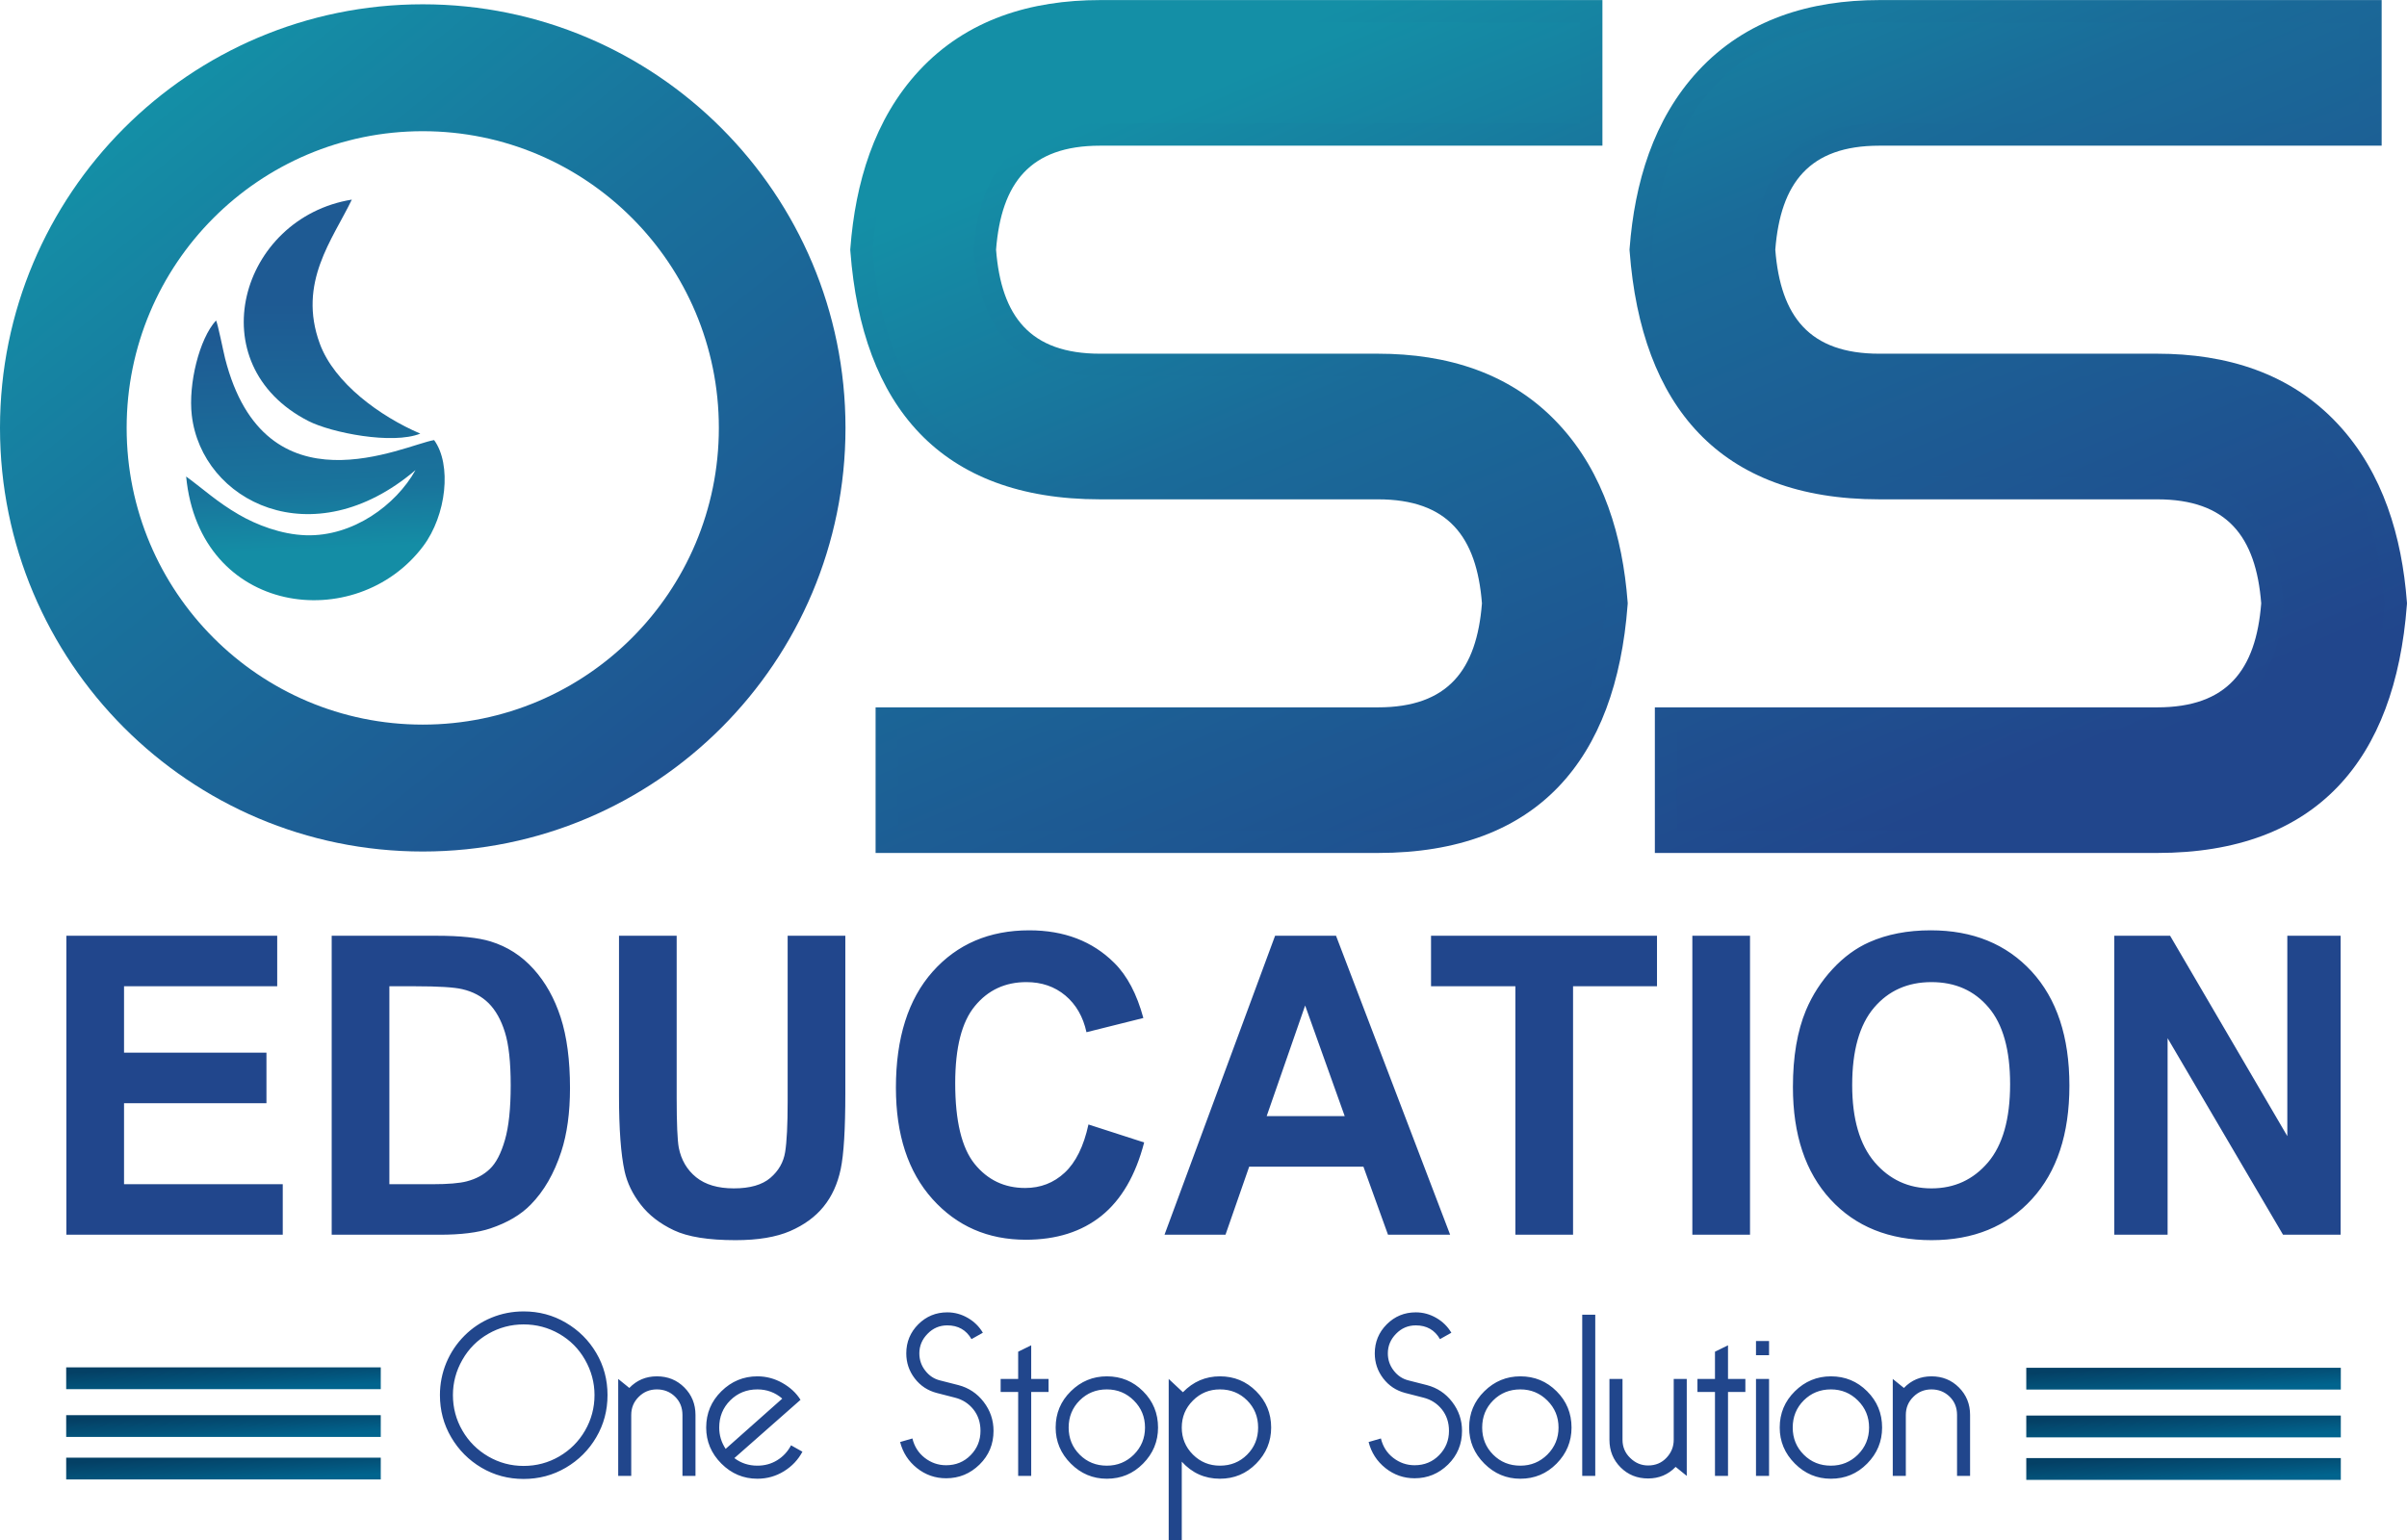
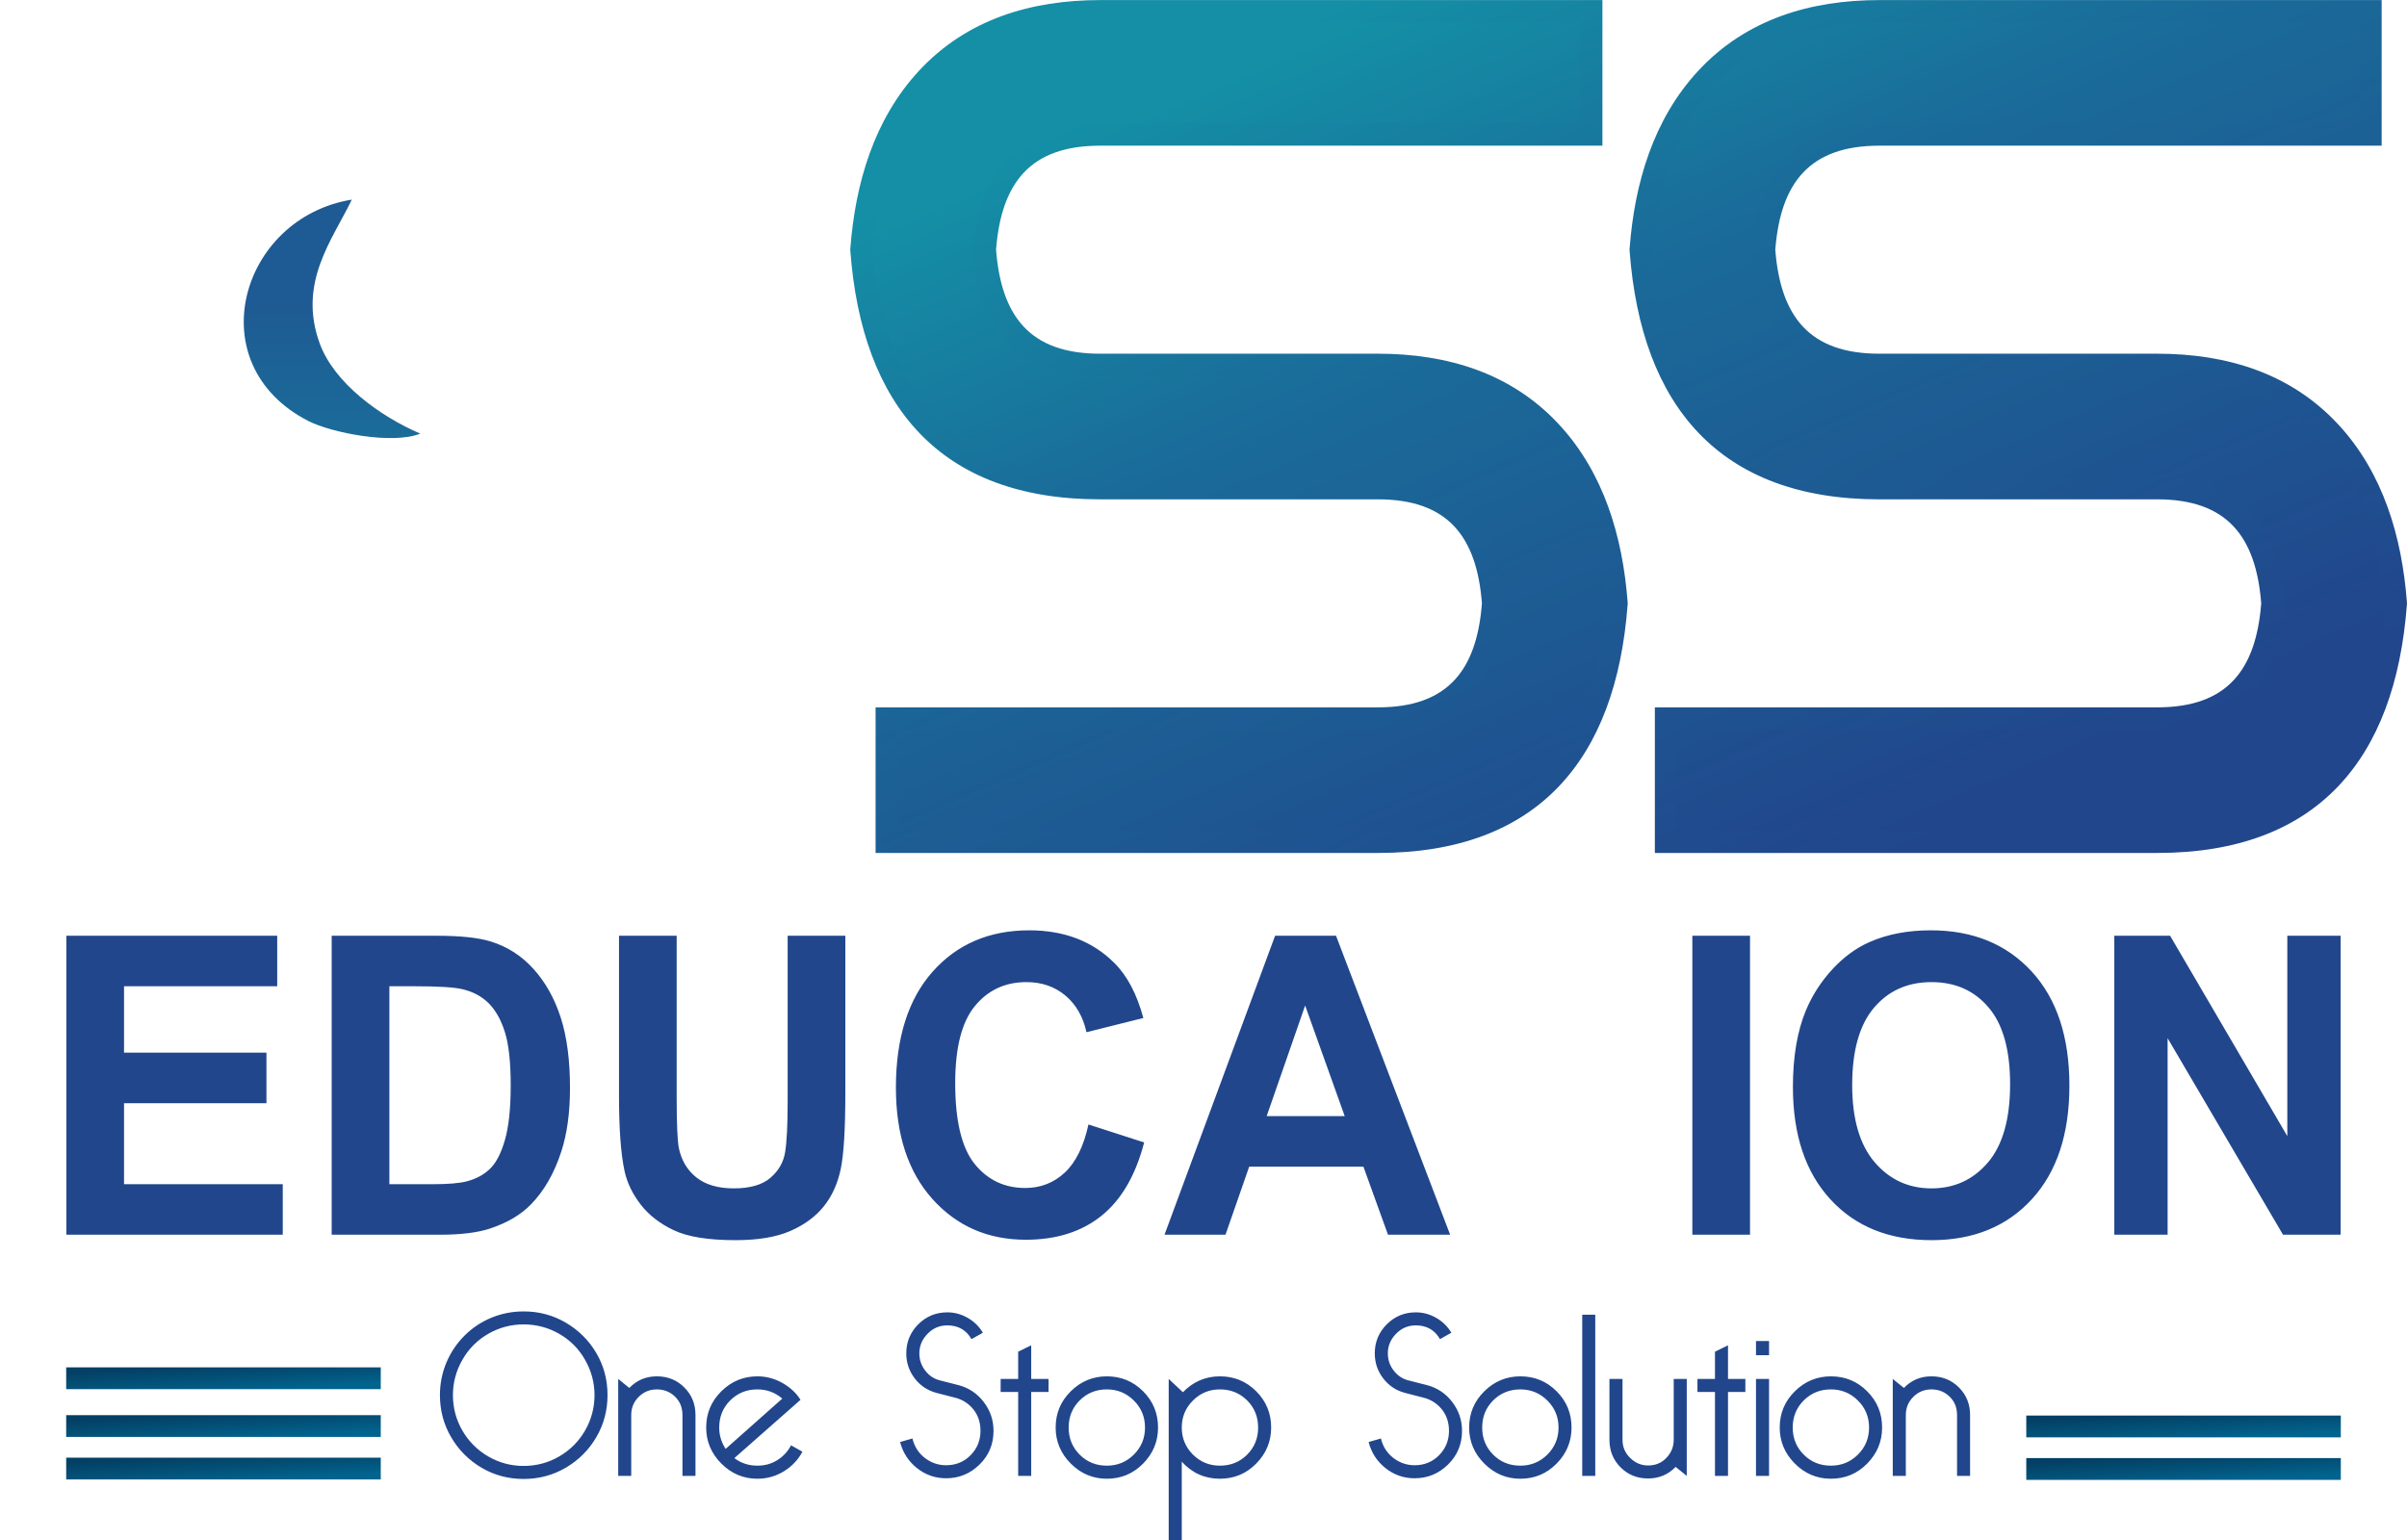
<svg xmlns="http://www.w3.org/2000/svg" xmlns:xlink="http://www.w3.org/1999/xlink" xml:space="preserve" width="1384px" height="886px" version="1.1" style="shape-rendering:geometricPrecision; text-rendering:geometricPrecision; image-rendering:optimizeQuality; fill-rule:evenodd; clip-rule:evenodd" viewBox="0 0 729.45 466.93">
  <defs>
    <style type="text/css">
   
    .fil0 {fill:#21468C;fill-rule:nonzero}
    .fil11 {fill:url(#id0)}
    .fil10 {fill:url(#id1)}
    .fil9 {fill:url(#id2)}
    .fil7 {fill:url(#id3);fill-rule:nonzero}
    .fil4 {fill:url(#id4);fill-rule:nonzero}
    .fil6 {fill:url(#id5);fill-rule:nonzero}
    .fil5 {fill:url(#id6);fill-rule:nonzero}
    .fil8 {fill:url(#id7);fill-rule:nonzero}
    .fil1 {fill:url(#id8);fill-rule:nonzero}
    .fil2 {fill:url(#id9);fill-rule:nonzero}
    .fil3 {fill:url(#id10);fill-rule:nonzero}
   
  </style>
    <linearGradient id="id0" gradientUnits="userSpaceOnUse" x1="47.52" y1="29.88" x2="208.71" y2="229.52">
      <stop offset="0" style="stop-opacity:1; stop-color:#148FA6" />
      <stop offset="0.439" style="stop-opacity:1; stop-color:#19719C" />
      <stop offset="1" style="stop-opacity:1; stop-color:#1F5391" />
    </linearGradient>
    <linearGradient id="id1" gradientUnits="userSpaceOnUse" x1="129.79" y1="173.07" x2="129.76" y2="91.76">
      <stop offset="0" style="stop-opacity:1; stop-color:#148DA5" />
      <stop offset="0.278" style="stop-opacity:1; stop-color:#19749C" />
      <stop offset="1" style="stop-opacity:1; stop-color:#1E5A93" />
    </linearGradient>
    <linearGradient id="id2" gradientUnits="userSpaceOnUse" xlink:href="#id1" x1="131.08" y1="165.03" x2="128.46" y2="99.8">
  </linearGradient>
    <linearGradient id="id3" gradientUnits="userSpaceOnUse" x1="432.23" y1="-9.65" x2="554.89" y2="268.2">
      <stop offset="0" style="stop-opacity:1; stop-color:#148FA6" />
      <stop offset="0.349" style="stop-opacity:1; stop-color:#1A6B99" />
      <stop offset="1" style="stop-opacity:1; stop-color:#21468C" />
    </linearGradient>
    <linearGradient id="id4" gradientUnits="userSpaceOnUse" x1="661.49" y1="413.69" x2="661.96" y2="422.15">
      <stop offset="0" style="stop-opacity:1; stop-color:#044065" />
      <stop offset="0.541" style="stop-opacity:1; stop-color:#035279" />
      <stop offset="1" style="stop-opacity:1; stop-color:#01648E" />
    </linearGradient>
    <linearGradient id="id5" gradientUnits="userSpaceOnUse" xlink:href="#id4" x1="661.49" y1="441.07" x2="661.96" y2="449.52">
  </linearGradient>
    <linearGradient id="id6" gradientUnits="userSpaceOnUse" xlink:href="#id4" x1="661.49" y1="428.18" x2="661.96" y2="436.63">
  </linearGradient>
    <linearGradient id="id7" gradientUnits="userSpaceOnUse" xlink:href="#id3" x1="436.4" y1="-3.43" x2="550.73" y2="261.98">
  </linearGradient>
    <linearGradient id="id8" gradientUnits="userSpaceOnUse" xlink:href="#id4" x1="67.49" y1="413.57" x2="67.96" y2="422.02">
  </linearGradient>
    <linearGradient id="id9" gradientUnits="userSpaceOnUse" xlink:href="#id4" x1="67.49" y1="428.06" x2="67.96" y2="436.51">
  </linearGradient>
    <linearGradient id="id10" gradientUnits="userSpaceOnUse" xlink:href="#id4" x1="67.49" y1="440.94" x2="67.96" y2="449.4">
  </linearGradient>
  </defs>
  <g id="Layer_x0020_1">
    <g id="_2455516517936">
-       <path class="fil0" d="M20.11 374.28l0 -90.63 63.9 0 0 15.31 -46.42 0 0 20.13 43.16 0 0 15.32 -43.16 0 0 24.56 48.1 0 0 15.31 -65.58 0zm80.41 -90.63l31.79 0c7.17,0 12.64,0.57 16.39,1.73 5.05,1.56 9.39,4.34 12.99,8.35 3.61,3.99 6.34,8.88 8.23,14.69 1.87,5.78 2.82,12.93 2.82,21.41 0,7.47 -0.89,13.88 -2.65,19.28 -2.16,6.61 -5.23,11.95 -9.23,16.02 -3.01,3.1 -7.09,5.5 -12.22,7.23 -3.83,1.29 -8.96,1.92 -15.39,1.92l-32.73 0 0 -90.63zm17.48 15.31l0 60.01 12.96 0c4.85,0 8.34,-0.3 10.49,-0.87 2.84,-0.74 5.17,-2 7.01,-3.77 1.87,-1.78 3.38,-4.69 4.55,-8.74 1.18,-4.05 1.76,-9.6 1.76,-16.6 0,-7.01 -0.58,-12.37 -1.76,-16.12 -1.17,-3.76 -2.82,-6.67 -4.93,-8.78 -2.11,-2.09 -4.78,-3.52 -8.03,-4.26 -2.42,-0.57 -7.18,-0.87 -14.25,-0.87l-7.8 0zm69.59 -15.31l17.48 0 0 49.11c0,7.81 0.22,12.85 0.64,15.15 0.74,3.71 2.49,6.71 5.26,8.95 2.8,2.25 6.59,3.37 11.42,3.37 4.88,0 8.58,-1.05 11.07,-3.18 2.49,-2.13 3.98,-4.73 4.48,-7.83 0.5,-3.1 0.76,-8.23 0.76,-15.4l0 -50.17 17.48 0 0 47.66c0,10.88 -0.46,18.58 -1.4,23.08 -0.95,4.49 -2.68,8.29 -5.21,11.39 -2.51,3.1 -5.89,5.55 -10.11,7.39 -4.23,1.83 -9.74,2.76 -16.55,2.76 -8.22,0 -14.45,-0.99 -18.69,-3 -4.24,-2 -7.59,-4.6 -10.06,-7.8 -2.48,-3.21 -4.08,-6.54 -4.87,-10.07 -1.14,-5.19 -1.7,-12.87 -1.7,-23.01l0 -48.4zm142.27 57.21l16.88 5.45c-2.59,9.98 -6.91,17.38 -12.94,22.24 -6.03,4.83 -13.66,7.25 -22.93,7.25 -11.47,0 -20.89,-4.11 -28.29,-12.34 -7.37,-8.23 -11.07,-19.47 -11.07,-33.76 0,-15.08 3.72,-26.81 11.13,-35.17 7.42,-8.35 17.18,-12.53 29.28,-12.53 10.57,0 19.15,3.29 25.74,9.85 3.94,3.89 6.87,9.46 8.84,16.73l-17.24 4.31c-1.02,-4.69 -3.16,-8.4 -6.39,-11.12 -3.25,-2.72 -7.19,-4.07 -11.81,-4.07 -6.41,0 -11.62,2.4 -15.6,7.24 -3.99,4.81 -5.98,12.61 -5.98,23.41 0,11.44 1.97,19.6 5.88,24.46 3.94,4.87 9.04,7.3 15.33,7.3 4.65,0 8.64,-1.54 11.98,-4.65 3.33,-3.1 5.75,-7.95 7.19,-14.6zm109.61 33.42l-18.83 0 -7.45 -20.63 -34.62 0 -7.18 20.63 -18.48 0 33.51 -90.63 18.47 0 34.58 90.63zm-31.95 -35.95l-11.99 -33.54 -11.66 33.54 23.65 0zm51.72 35.95l0 -75.32 -25.56 0 0 -15.31 68.48 0 0 15.31 -25.44 0 0 75.32 -17.48 0zm53.63 0l0 -90.63 17.48 0 0 90.63 -17.48 0zm30.48 -44.77c0,-9.24 1.33,-17 3.96,-23.29 1.95,-4.62 4.64,-8.78 8.04,-12.45 3.39,-3.67 7.11,-6.39 11.15,-8.18 5.38,-2.39 11.59,-3.59 18.62,-3.59 12.74,0 22.91,4.16 30.56,12.45 7.64,8.31 11.46,19.85 11.46,34.64 0,14.67 -3.8,26.14 -11.37,34.41 -7.58,8.29 -17.73,12.43 -30.41,12.43 -12.83,0 -23.06,-4.11 -30.64,-12.36 -7.57,-8.23 -11.37,-19.58 -11.37,-34.06zm17.96 -0.61c0,10.28 2.27,18.06 6.79,23.38 4.53,5.29 10.27,7.95 17.23,7.95 6.97,0 12.67,-2.63 17.15,-7.89 4.46,-5.27 6.69,-13.16 6.69,-23.69 0,-10.4 -2.17,-18.17 -6.53,-23.27 -4.34,-5.13 -10.1,-7.68 -17.31,-7.68 -7.2,0 -13.01,2.59 -17.41,7.76 -4.4,5.19 -6.61,13 -6.61,23.44zm79.43 45.38l0 -90.63 16.92 0 35.52 60.74 0 -60.74 16.16 0 0 90.63 -17.46 0 -34.98 -59.58 0 59.58 -16.16 0z" />
+       <path class="fil0" d="M20.11 374.28l0 -90.63 63.9 0 0 15.31 -46.42 0 0 20.13 43.16 0 0 15.32 -43.16 0 0 24.56 48.1 0 0 15.31 -65.58 0zm80.41 -90.63l31.79 0c7.17,0 12.64,0.57 16.39,1.73 5.05,1.56 9.39,4.34 12.99,8.35 3.61,3.99 6.34,8.88 8.23,14.69 1.87,5.78 2.82,12.93 2.82,21.41 0,7.47 -0.89,13.88 -2.65,19.28 -2.16,6.61 -5.23,11.95 -9.23,16.02 -3.01,3.1 -7.09,5.5 -12.22,7.23 -3.83,1.29 -8.96,1.92 -15.39,1.92l-32.73 0 0 -90.63zm17.48 15.31l0 60.01 12.96 0c4.85,0 8.34,-0.3 10.49,-0.87 2.84,-0.74 5.17,-2 7.01,-3.77 1.87,-1.78 3.38,-4.69 4.55,-8.74 1.18,-4.05 1.76,-9.6 1.76,-16.6 0,-7.01 -0.58,-12.37 -1.76,-16.12 -1.17,-3.76 -2.82,-6.67 -4.93,-8.78 -2.11,-2.09 -4.78,-3.52 -8.03,-4.26 -2.42,-0.57 -7.18,-0.87 -14.25,-0.87l-7.8 0zm69.59 -15.31l17.48 0 0 49.11c0,7.81 0.22,12.85 0.64,15.15 0.74,3.71 2.49,6.71 5.26,8.95 2.8,2.25 6.59,3.37 11.42,3.37 4.88,0 8.58,-1.05 11.07,-3.18 2.49,-2.13 3.98,-4.73 4.48,-7.83 0.5,-3.1 0.76,-8.23 0.76,-15.4l0 -50.17 17.48 0 0 47.66c0,10.88 -0.46,18.58 -1.4,23.08 -0.95,4.49 -2.68,8.29 -5.21,11.39 -2.51,3.1 -5.89,5.55 -10.11,7.39 -4.23,1.83 -9.74,2.76 -16.55,2.76 -8.22,0 -14.45,-0.99 -18.69,-3 -4.24,-2 -7.59,-4.6 -10.06,-7.8 -2.48,-3.21 -4.08,-6.54 -4.87,-10.07 -1.14,-5.19 -1.7,-12.87 -1.7,-23.01l0 -48.4zm142.27 57.21l16.88 5.45c-2.59,9.98 -6.91,17.38 -12.94,22.24 -6.03,4.83 -13.66,7.25 -22.93,7.25 -11.47,0 -20.89,-4.11 -28.29,-12.34 -7.37,-8.23 -11.07,-19.47 -11.07,-33.76 0,-15.08 3.72,-26.81 11.13,-35.17 7.42,-8.35 17.18,-12.53 29.28,-12.53 10.57,0 19.15,3.29 25.74,9.85 3.94,3.89 6.87,9.46 8.84,16.73l-17.24 4.31c-1.02,-4.69 -3.16,-8.4 -6.39,-11.12 -3.25,-2.72 -7.19,-4.07 -11.81,-4.07 -6.41,0 -11.62,2.4 -15.6,7.24 -3.99,4.81 -5.98,12.61 -5.98,23.41 0,11.44 1.97,19.6 5.88,24.46 3.94,4.87 9.04,7.3 15.33,7.3 4.65,0 8.64,-1.54 11.98,-4.65 3.33,-3.1 5.75,-7.95 7.19,-14.6zm109.61 33.42l-18.83 0 -7.45 -20.63 -34.62 0 -7.18 20.63 -18.48 0 33.51 -90.63 18.47 0 34.58 90.63zm-31.95 -35.95l-11.99 -33.54 -11.66 33.54 23.65 0zm51.72 35.95zm53.63 0l0 -90.63 17.48 0 0 90.63 -17.48 0zm30.48 -44.77c0,-9.24 1.33,-17 3.96,-23.29 1.95,-4.62 4.64,-8.78 8.04,-12.45 3.39,-3.67 7.11,-6.39 11.15,-8.18 5.38,-2.39 11.59,-3.59 18.62,-3.59 12.74,0 22.91,4.16 30.56,12.45 7.64,8.31 11.46,19.85 11.46,34.64 0,14.67 -3.8,26.14 -11.37,34.41 -7.58,8.29 -17.73,12.43 -30.41,12.43 -12.83,0 -23.06,-4.11 -30.64,-12.36 -7.57,-8.23 -11.37,-19.58 -11.37,-34.06zm17.96 -0.61c0,10.28 2.27,18.06 6.79,23.38 4.53,5.29 10.27,7.95 17.23,7.95 6.97,0 12.67,-2.63 17.15,-7.89 4.46,-5.27 6.69,-13.16 6.69,-23.69 0,-10.4 -2.17,-18.17 -6.53,-23.27 -4.34,-5.13 -10.1,-7.68 -17.31,-7.68 -7.2,0 -13.01,2.59 -17.41,7.76 -4.4,5.19 -6.61,13 -6.61,23.44zm79.43 45.38l0 -90.63 16.92 0 35.52 60.74 0 -60.74 16.16 0 0 90.63 -17.46 0 -34.98 -59.58 0 59.58 -16.16 0z" />
      <g>
        <path class="fil0" d="M158.68 397.53c4.65,0 8.9,1.13 12.78,3.41 3.88,2.27 6.97,5.33 9.24,9.19 2.28,3.86 3.41,8.11 3.41,12.75 0,4.66 -1.13,8.91 -3.41,12.8 -2.27,3.88 -5.36,6.95 -9.24,9.23 -3.88,2.27 -8.13,3.41 -12.78,3.41 -4.65,0 -8.9,-1.14 -12.76,-3.41 -3.85,-2.28 -6.91,-5.35 -9.19,-9.23 -2.28,-3.89 -3.41,-8.14 -3.41,-12.8 0,-3.4 0.65,-6.65 1.93,-9.77 1.3,-3.1 3.13,-5.85 5.5,-8.22 2.37,-2.37 5.1,-4.19 8.19,-5.46 3.09,-1.27 6.33,-1.9 9.74,-1.9zm0 3.94c-3.84,0 -7.4,0.95 -10.71,2.85 -3.3,1.89 -5.92,4.51 -7.83,7.86 -1.92,3.35 -2.88,6.93 -2.88,10.7 0,3.88 0.96,7.48 2.88,10.79 1.91,3.3 4.53,5.91 7.83,7.83 3.31,1.92 6.87,2.87 10.71,2.87 3.88,0 7.47,-0.95 10.78,-2.87 3.3,-1.92 5.92,-4.53 7.83,-7.83 1.91,-3.31 2.88,-6.91 2.88,-10.79 0,-3.77 -0.97,-7.35 -2.88,-10.7 -1.91,-3.35 -4.53,-5.97 -7.83,-7.86 -3.31,-1.9 -6.9,-2.85 -10.78,-2.85zm28.67 45.92l0 -29.39 3.37 2.73c2.26,-2.35 5.03,-3.52 8.34,-3.52 3.31,0 6.09,1.12 8.34,3.38 2.24,2.25 3.37,5.02 3.37,8.33l0 18.47 -3.95 0 0 -18.47c0,-2.25 -0.75,-4.1 -2.26,-5.57 -1.5,-1.46 -3.35,-2.18 -5.5,-2.18 -2.15,0 -3.99,0.75 -5.49,2.26 -1.52,1.5 -2.27,3.33 -2.27,5.49l0 18.47 -3.95 0zm52.38 -9.27l3.45 1.94c-1.3,2.44 -3.16,4.42 -5.61,5.93 -2.43,1.5 -5.12,2.26 -8.04,2.26 -4.22,0 -7.86,-1.53 -10.92,-4.59 -3.06,-3.07 -4.6,-6.72 -4.6,-10.92 0,-4.32 1.54,-7.98 4.6,-11 3.06,-3.02 6.7,-4.53 10.92,-4.53 2.68,0 5.21,0.67 7.58,2.01 2.37,1.34 4.21,3.05 5.49,5.11l-20.05 17.67c2.02,1.53 4.34,2.29 6.98,2.29 2.21,0 4.2,-0.54 5.99,-1.64 1.8,-1.11 3.2,-2.61 4.21,-4.53zm-19.82 1.08l17.16 -15.24c-2.15,-1.86 -4.66,-2.79 -7.54,-2.79 -3.25,0 -6,1.11 -8.23,3.33 -2.23,2.23 -3.34,4.97 -3.34,8.24 0,2.34 0.65,4.49 1.95,6.46zm56.6 -3.16c0.59,2.44 1.83,4.4 3.75,5.89 1.91,1.48 4.07,2.23 6.46,2.23 2.97,0 5.45,-1.03 7.44,-3.06 1.99,-2.04 2.98,-4.48 2.98,-7.36 0,-2.54 -0.72,-4.71 -2.15,-6.51 -1.44,-1.79 -3.29,-2.98 -5.54,-3.55l-5.6 -1.44c-2.73,-0.72 -4.95,-2.19 -6.65,-4.42 -1.7,-2.23 -2.55,-4.75 -2.55,-7.58 0,-3.44 1.22,-6.38 3.63,-8.8 2.42,-2.42 5.36,-3.63 8.8,-3.63 2.21,0 4.28,0.57 6.22,1.69 1.94,1.12 3.45,2.62 4.56,4.49l-3.45 1.94c-1.58,-2.77 -4.03,-4.17 -7.33,-4.17 -2.34,0 -4.34,0.85 -5.99,2.56 -1.66,1.69 -2.48,3.67 -2.48,5.92 0,1.96 0.59,3.71 1.8,5.25 1.19,1.54 2.67,2.51 4.44,2.95l5.61 1.43c3.11,0.82 5.67,2.51 7.65,5.1 1.99,2.59 2.98,5.51 2.98,8.77 0,4.02 -1.41,7.43 -4.23,10.2 -2.84,2.78 -6.2,4.17 -10.14,4.17 -3.3,0 -6.25,-1.03 -8.84,-3.09 -2.58,-2.06 -4.28,-4.7 -5.1,-7.9l3.73 -1.08zm32.05 -14.09l-5.31 0 0 -3.95 5.31 0 0 -8.26 3.95 -1.94 0 10.2 5.26 0 0 3.95 -5.26 0 0 25.44 -3.95 0 0 -25.44zm26.87 -4.74c4.32,0 7.98,1.51 10.99,4.53 3.03,3.02 4.53,6.68 4.53,11 0,4.2 -1.5,7.85 -4.53,10.92 -3.01,3.06 -6.67,4.59 -10.99,4.59 -4.22,0 -7.86,-1.53 -10.92,-4.59 -3.06,-3.07 -4.59,-6.72 -4.59,-10.92 0,-4.32 1.53,-7.98 4.59,-11 3.06,-3.02 6.7,-4.53 10.92,-4.53zm0 3.96c-3.25,0 -5.99,1.11 -8.22,3.33 -2.23,2.23 -3.35,4.97 -3.35,8.24 0,3.25 1.12,5.99 3.35,8.22 2.23,2.23 4.97,3.33 8.22,3.33 3.21,0 5.94,-1.12 8.2,-3.36 2.25,-2.26 3.37,-4.99 3.37,-8.19 0,-3.22 -1.12,-5.95 -3.37,-8.19 -2.26,-2.26 -4.99,-3.38 -8.2,-3.38zm34.28 27.08c-4.61,0 -8.45,-1.73 -11.57,-5.17l0 23.85 -3.96 0 0 -48.93 4.31 4.03c3.12,-3.22 6.86,-4.82 11.22,-4.82 4.31,0 7.98,1.51 10.99,4.53 3.02,3.02 4.53,6.68 4.53,11 0,4.2 -1.51,7.85 -4.53,10.92 -3.01,3.06 -6.68,4.59 -10.99,4.59zm0 -3.96c3.25,0 6,-1.1 8.23,-3.33 2.23,-2.23 3.34,-4.97 3.34,-8.22 0,-3.27 -1.11,-6.01 -3.34,-8.24 -2.23,-2.22 -4.98,-3.33 -8.23,-3.33 -3.21,0 -5.94,1.12 -8.19,3.38 -2.25,2.24 -3.38,4.97 -3.38,8.19 0,3.2 1.13,5.93 3.38,8.19 2.25,2.24 4.98,3.36 8.19,3.36zm48.78 -8.25c0.59,2.44 1.82,4.4 3.75,5.89 1.91,1.48 4.07,2.23 6.46,2.23 2.97,0 5.45,-1.03 7.44,-3.06 1.99,-2.04 2.98,-4.48 2.98,-7.36 0,-2.54 -0.72,-4.71 -2.15,-6.51 -1.44,-1.79 -3.29,-2.98 -5.54,-3.55l-5.6 -1.44c-2.73,-0.72 -4.95,-2.19 -6.65,-4.42 -1.7,-2.23 -2.55,-4.75 -2.55,-7.58 0,-3.44 1.22,-6.38 3.63,-8.8 2.42,-2.42 5.36,-3.63 8.8,-3.63 2.21,0 4.28,0.57 6.22,1.69 1.94,1.12 3.45,2.62 4.56,4.49l-3.45 1.94c-1.58,-2.77 -4.03,-4.17 -7.33,-4.17 -2.34,0 -4.34,0.85 -5.99,2.56 -1.66,1.69 -2.48,3.67 -2.48,5.92 0,1.96 0.59,3.71 1.8,5.25 1.19,1.54 2.67,2.51 4.44,2.95l5.61 1.43c3.11,0.82 5.67,2.51 7.65,5.1 1.99,2.59 2.98,5.51 2.98,8.77 0,4.02 -1.41,7.43 -4.23,10.2 -2.84,2.78 -6.21,4.17 -10.14,4.17 -3.3,0 -6.25,-1.03 -8.84,-3.09 -2.58,-2.06 -4.28,-4.7 -5.1,-7.9l3.73 -1.08zm42.26 -18.83c4.31,0 7.97,1.51 10.99,4.53 3.02,3.02 4.52,6.68 4.52,11 0,4.2 -1.5,7.85 -4.52,10.92 -3.02,3.06 -6.68,4.59 -10.99,4.59 -4.22,0 -7.86,-1.53 -10.92,-4.59 -3.07,-3.07 -4.6,-6.72 -4.6,-10.92 0,-4.32 1.53,-7.98 4.6,-11 3.06,-3.02 6.7,-4.53 10.92,-4.53zm0 3.96c-3.26,0 -6,1.11 -8.23,3.33 -2.23,2.23 -3.34,4.97 -3.34,8.24 0,3.25 1.11,5.99 3.34,8.22 2.23,2.23 4.97,3.33 8.23,3.33 3.2,0 5.93,-1.12 8.19,-3.36 2.25,-2.26 3.38,-4.99 3.38,-8.19 0,-3.22 -1.13,-5.95 -3.38,-8.19 -2.26,-2.26 -4.99,-3.38 -8.19,-3.38zm18.75 26.22l0 -48.86 3.95 0 0 48.86 -3.95 0zm31.68 -29.39l0 29.39 -3.37 -2.73c-2.25,2.34 -5.03,3.51 -8.34,3.51 -3.31,0 -6.08,-1.11 -8.34,-3.36 -2.25,-2.26 -3.38,-5.04 -3.38,-8.34l0 -18.47 3.96 0 0 18.47c0,2.15 0.78,3.99 2.34,5.49 1.55,1.52 3.36,2.27 5.42,2.27 2.25,0 4.11,-0.78 5.57,-2.34 1.46,-1.55 2.19,-3.36 2.19,-5.42l0 -18.47 3.95 0zm8.55 3.95l-5.31 0 0 -3.95 5.31 0 0 -8.26 3.95 -1.94 0 10.2 5.26 0 0 3.95 -5.26 0 0 25.44 -3.95 0 0 -25.44zm12.43 -3.95l3.96 0 0 29.39 -3.96 0 0 -29.39zm0 -11.5l3.96 0 0 4.31 -3.96 0 0 -4.31zm22.7 10.71c4.32,0 7.98,1.51 10.99,4.53 3.03,3.02 4.53,6.68 4.53,11 0,4.2 -1.5,7.85 -4.53,10.92 -3.01,3.06 -6.67,4.59 -10.99,4.59 -4.22,0 -7.86,-1.53 -10.92,-4.59 -3.06,-3.07 -4.59,-6.72 -4.59,-10.92 0,-4.32 1.53,-7.98 4.59,-11 3.06,-3.02 6.7,-4.53 10.92,-4.53zm0 3.96c-3.25,0 -5.99,1.11 -8.22,3.33 -2.23,2.23 -3.35,4.97 -3.35,8.24 0,3.25 1.12,5.99 3.35,8.22 2.23,2.23 4.97,3.33 8.22,3.33 3.21,0 5.94,-1.12 8.2,-3.36 2.25,-2.26 3.37,-4.99 3.37,-8.19 0,-3.22 -1.12,-5.95 -3.37,-8.19 -2.26,-2.26 -4.99,-3.38 -8.2,-3.38zm18.75 26.22l0 -29.39 3.38 2.73c2.25,-2.35 5.03,-3.52 8.34,-3.52 3.31,0 6.09,1.12 8.34,3.38 2.24,2.25 3.37,5.02 3.37,8.33l0 18.47 -3.95 0 0 -18.47c0,-2.25 -0.75,-4.1 -2.26,-5.57 -1.51,-1.46 -3.35,-2.18 -5.5,-2.18 -2.15,0 -3.99,0.75 -5.49,2.26 -1.52,1.5 -2.27,3.33 -2.27,5.49l0 18.47 -3.96 0z" />
        <g>
          <polygon class="fil1" points="20.06,414.49 115.39,414.49 115.39,421.1 20.06,421.1 " />
          <polygon class="fil2" points="20.06,428.98 115.39,428.98 115.39,435.58 20.06,435.58 " />
          <polygon class="fil3" points="20.06,441.87 115.39,441.87 115.39,448.47 20.06,448.47 " />
        </g>
        <g>
-           <polygon class="fil4" points="614.07,414.62 709.39,414.62 709.39,421.22 614.07,421.22 " />
          <polygon class="fil5" points="614.07,429.1 709.39,429.1 709.39,435.71 614.07,435.71 " />
          <polygon class="fil6" points="614.07,441.99 709.39,441.99 709.39,448.6 614.07,448.6 " />
        </g>
      </g>
      <g>
        <g>
          <path class="fil7" d="M449.11 182.88c-1.58,-20.26 -10.35,-31.53 -31.51,-31.53l-84.23 0c-48.44,0 -72.12,-28.34 -75.66,-75.17l-0.04 -0.51 0.04 -0.51c1.51,-19.62 7.15,-38.98 20.77,-53.7 14.5,-15.66 34.01,-21.46 54.89,-21.46l152.25 0 0 44.14 -152.25 0c-21.17,0 -29.93,11.28 -31.51,31.53 1.58,20.26 10.34,31.53 31.51,31.53l84.23 0c20.88,0 40.39,5.8 54.88,21.47 13.63,14.71 19.26,34.08 20.77,53.69l0.04 0.51 -0.04 0.52c-3.53,46.83 -27.21,75.16 -75.65,75.16l-152.25 0 0 -44.14 152.25 0c21.16,0 29.93,-11.27 31.51,-31.53zm236.16 0c-1.59,-20.26 -10.35,-31.53 -31.51,-31.53l-84.24 0c-48.44,0 -72.11,-28.34 -75.65,-75.17l-0.04 -0.51 0.04 -0.51c1.51,-19.62 7.15,-38.98 20.77,-53.7 14.5,-15.66 34.01,-21.46 54.88,-21.46l152.25 0 0 44.14 -152.25 0c-21.16,0 -29.93,11.28 -31.51,31.53 1.58,20.26 10.35,31.53 31.51,31.53l84.24 0c20.87,0 40.38,5.8 54.88,21.47 13.62,14.71 19.26,34.08 20.77,53.69l0.04 0.51 -0.04 0.52c-3.54,46.83 -27.22,75.16 -75.65,75.16l-152.25 0 0 -44.14 152.25 0c21.16,0 29.92,-11.27 31.51,-31.53z" />
          <path class="fil8" d="M417.6 113.96l-84.23 0c-23.69,0 -36.45,-12.76 -38.29,-38.29 1.84,-25.52 14.6,-38.28 38.29,-38.28l145.49 0 0 -30.63 -145.49 0c-21.44,0 -38.09,6.43 -49.93,19.29 -11.03,11.85 -17.36,28.39 -18.99,49.62 3.47,45.95 26.44,68.92 68.92,68.92l84.23 0c23.69,0 36.45,12.76 38.29,38.29 -1.84,25.52 -14.6,38.29 -38.29,38.29l-145.49 0 0 30.63 145.49 0c42.47,0 65.45,-22.98 68.92,-68.92 -1.64,-21.24 -7.97,-37.78 -18.99,-49.62 -11.85,-12.87 -28.49,-19.3 -49.93,-19.3zm236.16 0l-84.24 0c-23.68,0 -36.45,-12.76 -38.28,-38.29 1.83,-25.52 14.6,-38.28 38.28,-38.28l145.49 0 0 -30.63 -145.49 0c-21.44,0 -38.08,6.43 -49.92,19.29 -11.03,11.85 -17.36,28.39 -18.99,49.62 3.47,45.95 26.44,68.92 68.91,68.92l84.24 0c23.68,0 36.45,12.76 38.28,38.29 -1.83,25.52 -14.6,38.29 -38.28,38.29l-145.5 0 0 30.63 145.5 0c42.47,0 65.44,-22.98 68.91,-68.92 -1.63,-21.24 -7.96,-37.78 -18.99,-49.62 -11.84,-12.87 -28.48,-19.3 -49.92,-19.3z" />
        </g>
        <g>
-           <path class="fil9" d="M125.92 142.49c-5.94,10.62 -18.97,20.18 -33.18,19.75 -7.52,-0.23 -15.05,-3.17 -20.39,-6.28 -6.56,-3.81 -10.59,-7.61 -15.94,-11.53 4.06,42.25 51.55,48.08 71.82,21.14 7.07,-9.39 8.73,-24.75 3.33,-32.18 -8.88,1.42 -51.23,22.91 -63.35,-24.76 -0.49,-1.94 -2.24,-10.71 -2.74,-11.5 -5.11,5.58 -8.44,19.34 -7.35,28.72 3.01,26.07 36.52,43.25 67.8,16.64z" />
          <path class="fil10" d="M127.37 131.43c-12.12,-5.2 -26.05,-15.26 -30.46,-27.29 -6.78,-18.49 3.91,-31.57 9.71,-43.65 -33.85,5.51 -46.65,49.97 -13.16,67.12 6.93,3.55 25.48,7.22 33.91,3.82z" />
        </g>
-         <path class="fil11" d="M128.12 1.28c70.75,0 128.11,57.49 128.11,128.42 0,70.92 -57.36,128.41 -128.11,128.41 -70.76,0 -128.12,-57.49 -128.12,-128.41 0,-70.93 57.36,-128.42 128.12,-128.42zm0 38.47c49.56,0 89.73,40.27 89.73,89.95 0,49.67 -40.17,89.94 -89.73,89.94 -49.57,0 -89.74,-40.27 -89.74,-89.94 0,-49.68 40.17,-89.95 89.74,-89.95z" />
      </g>
    </g>
  </g>
</svg>